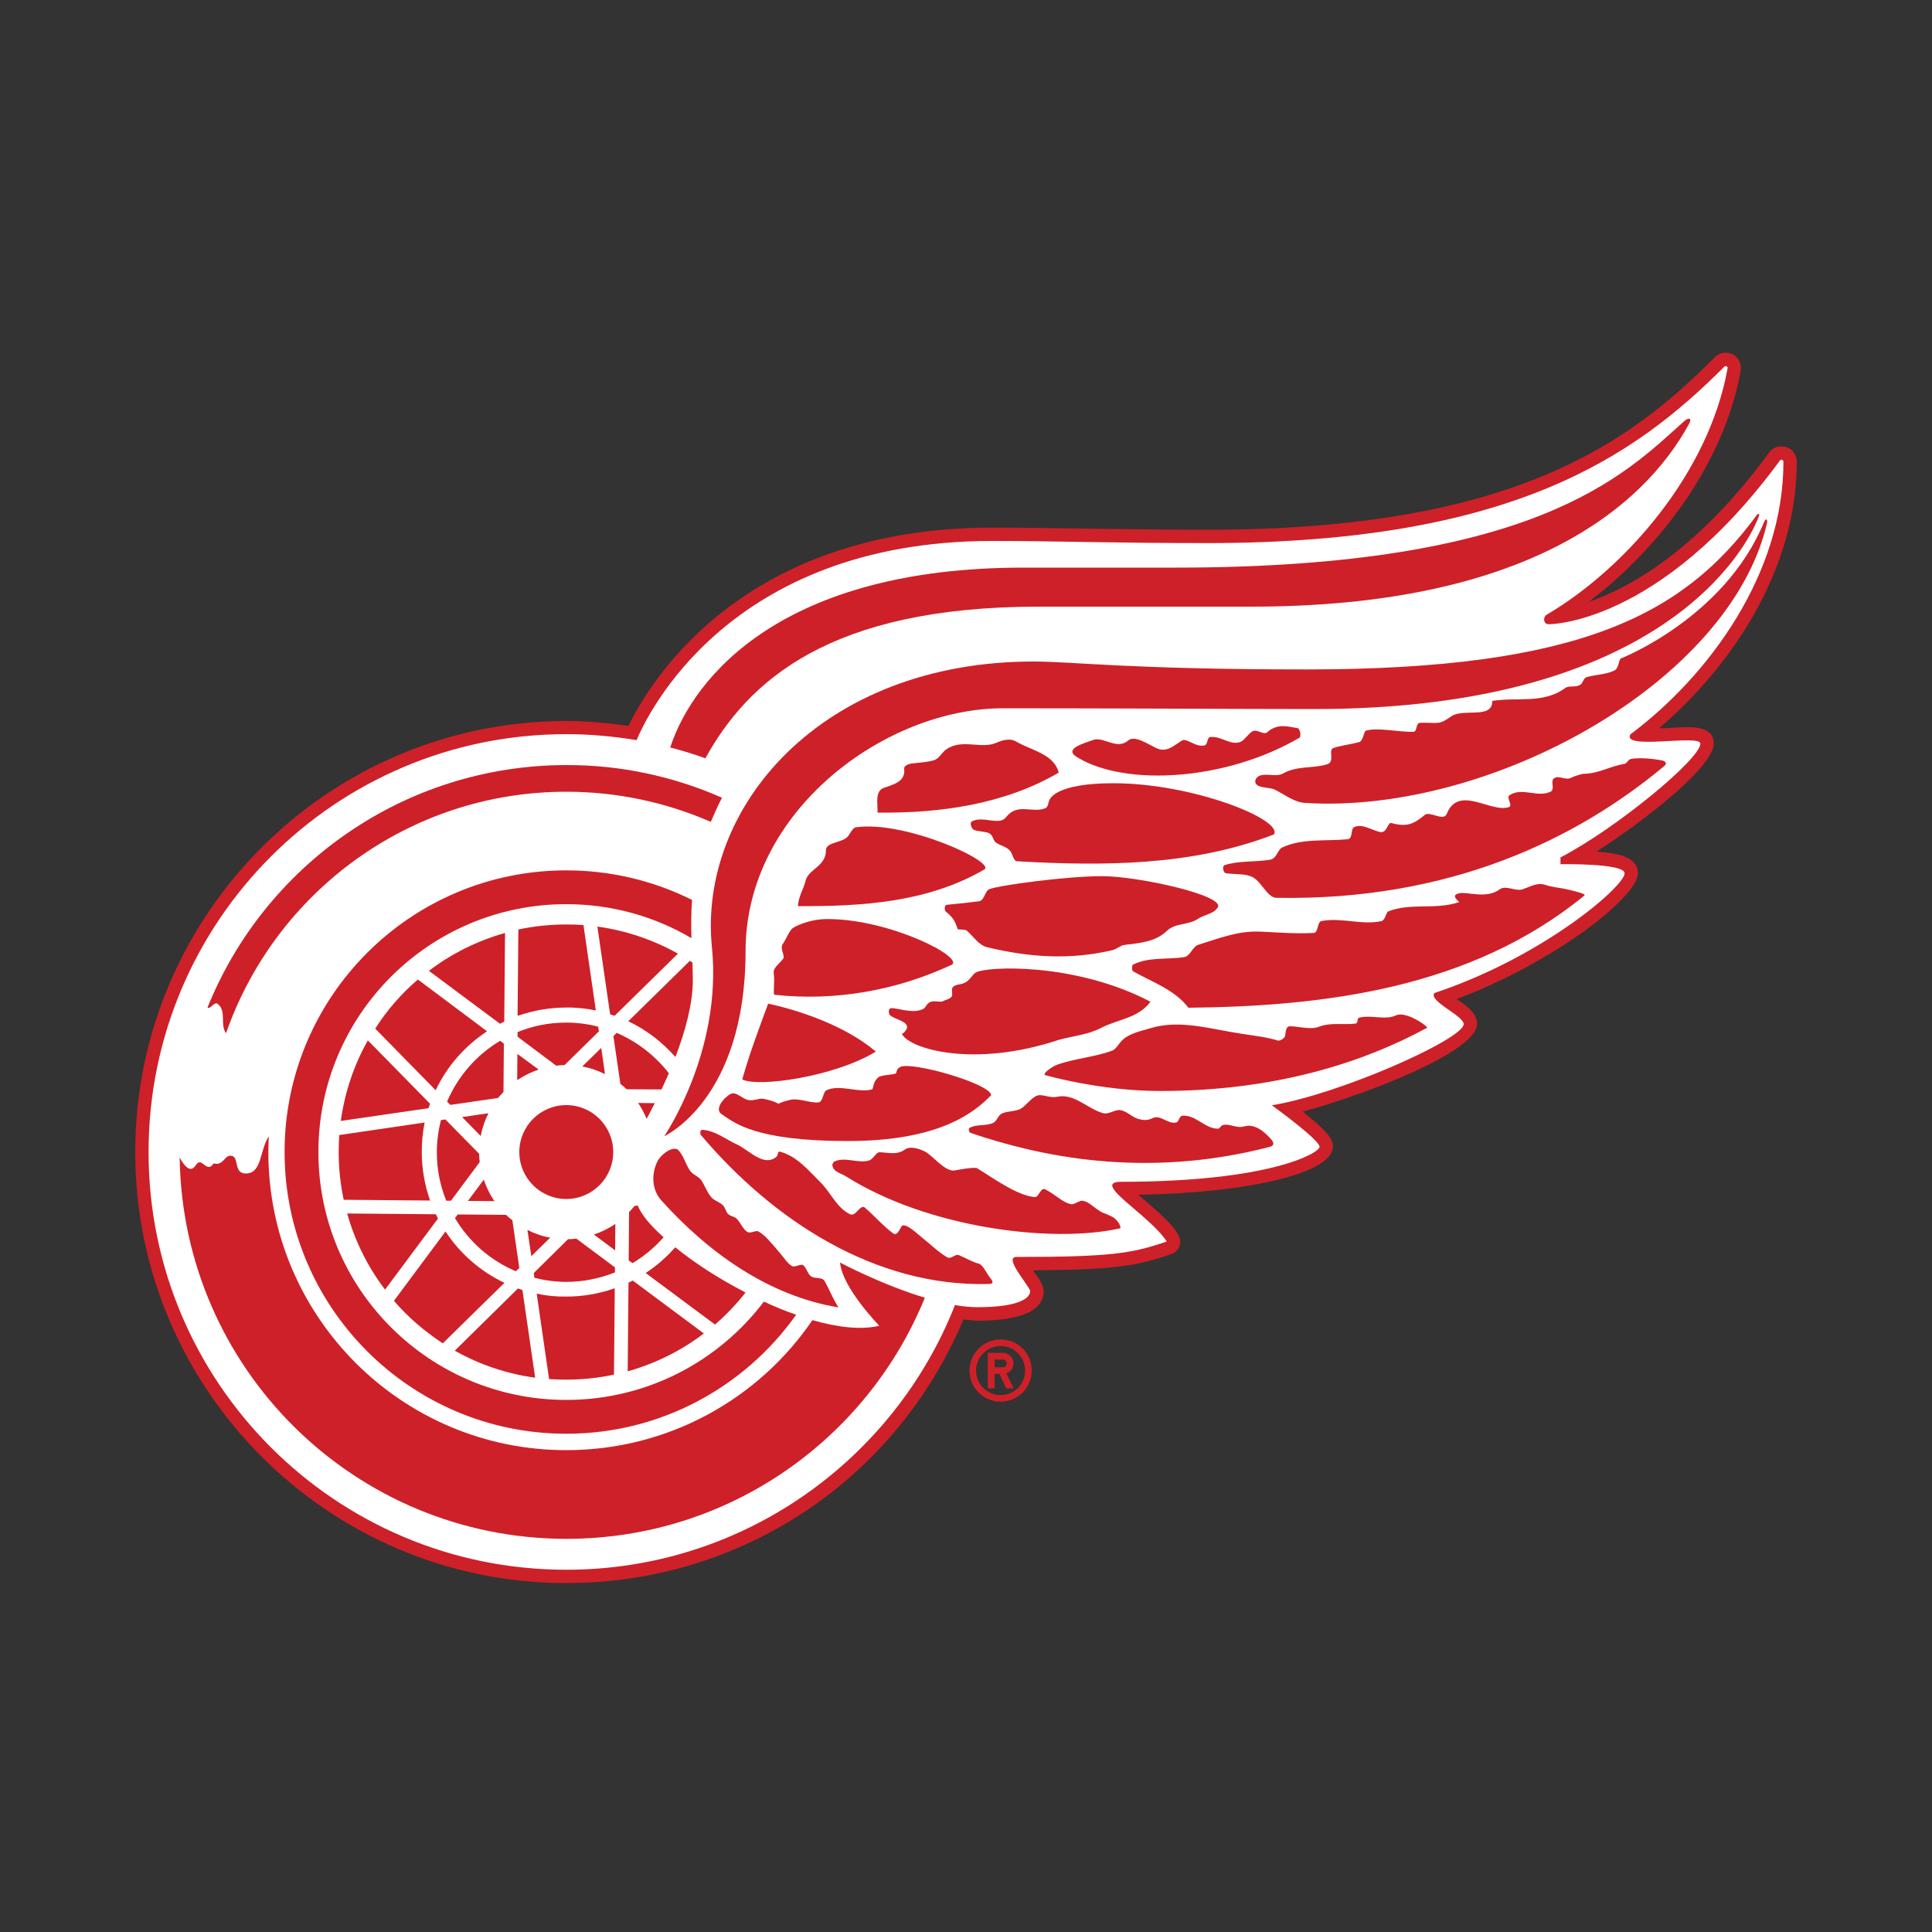
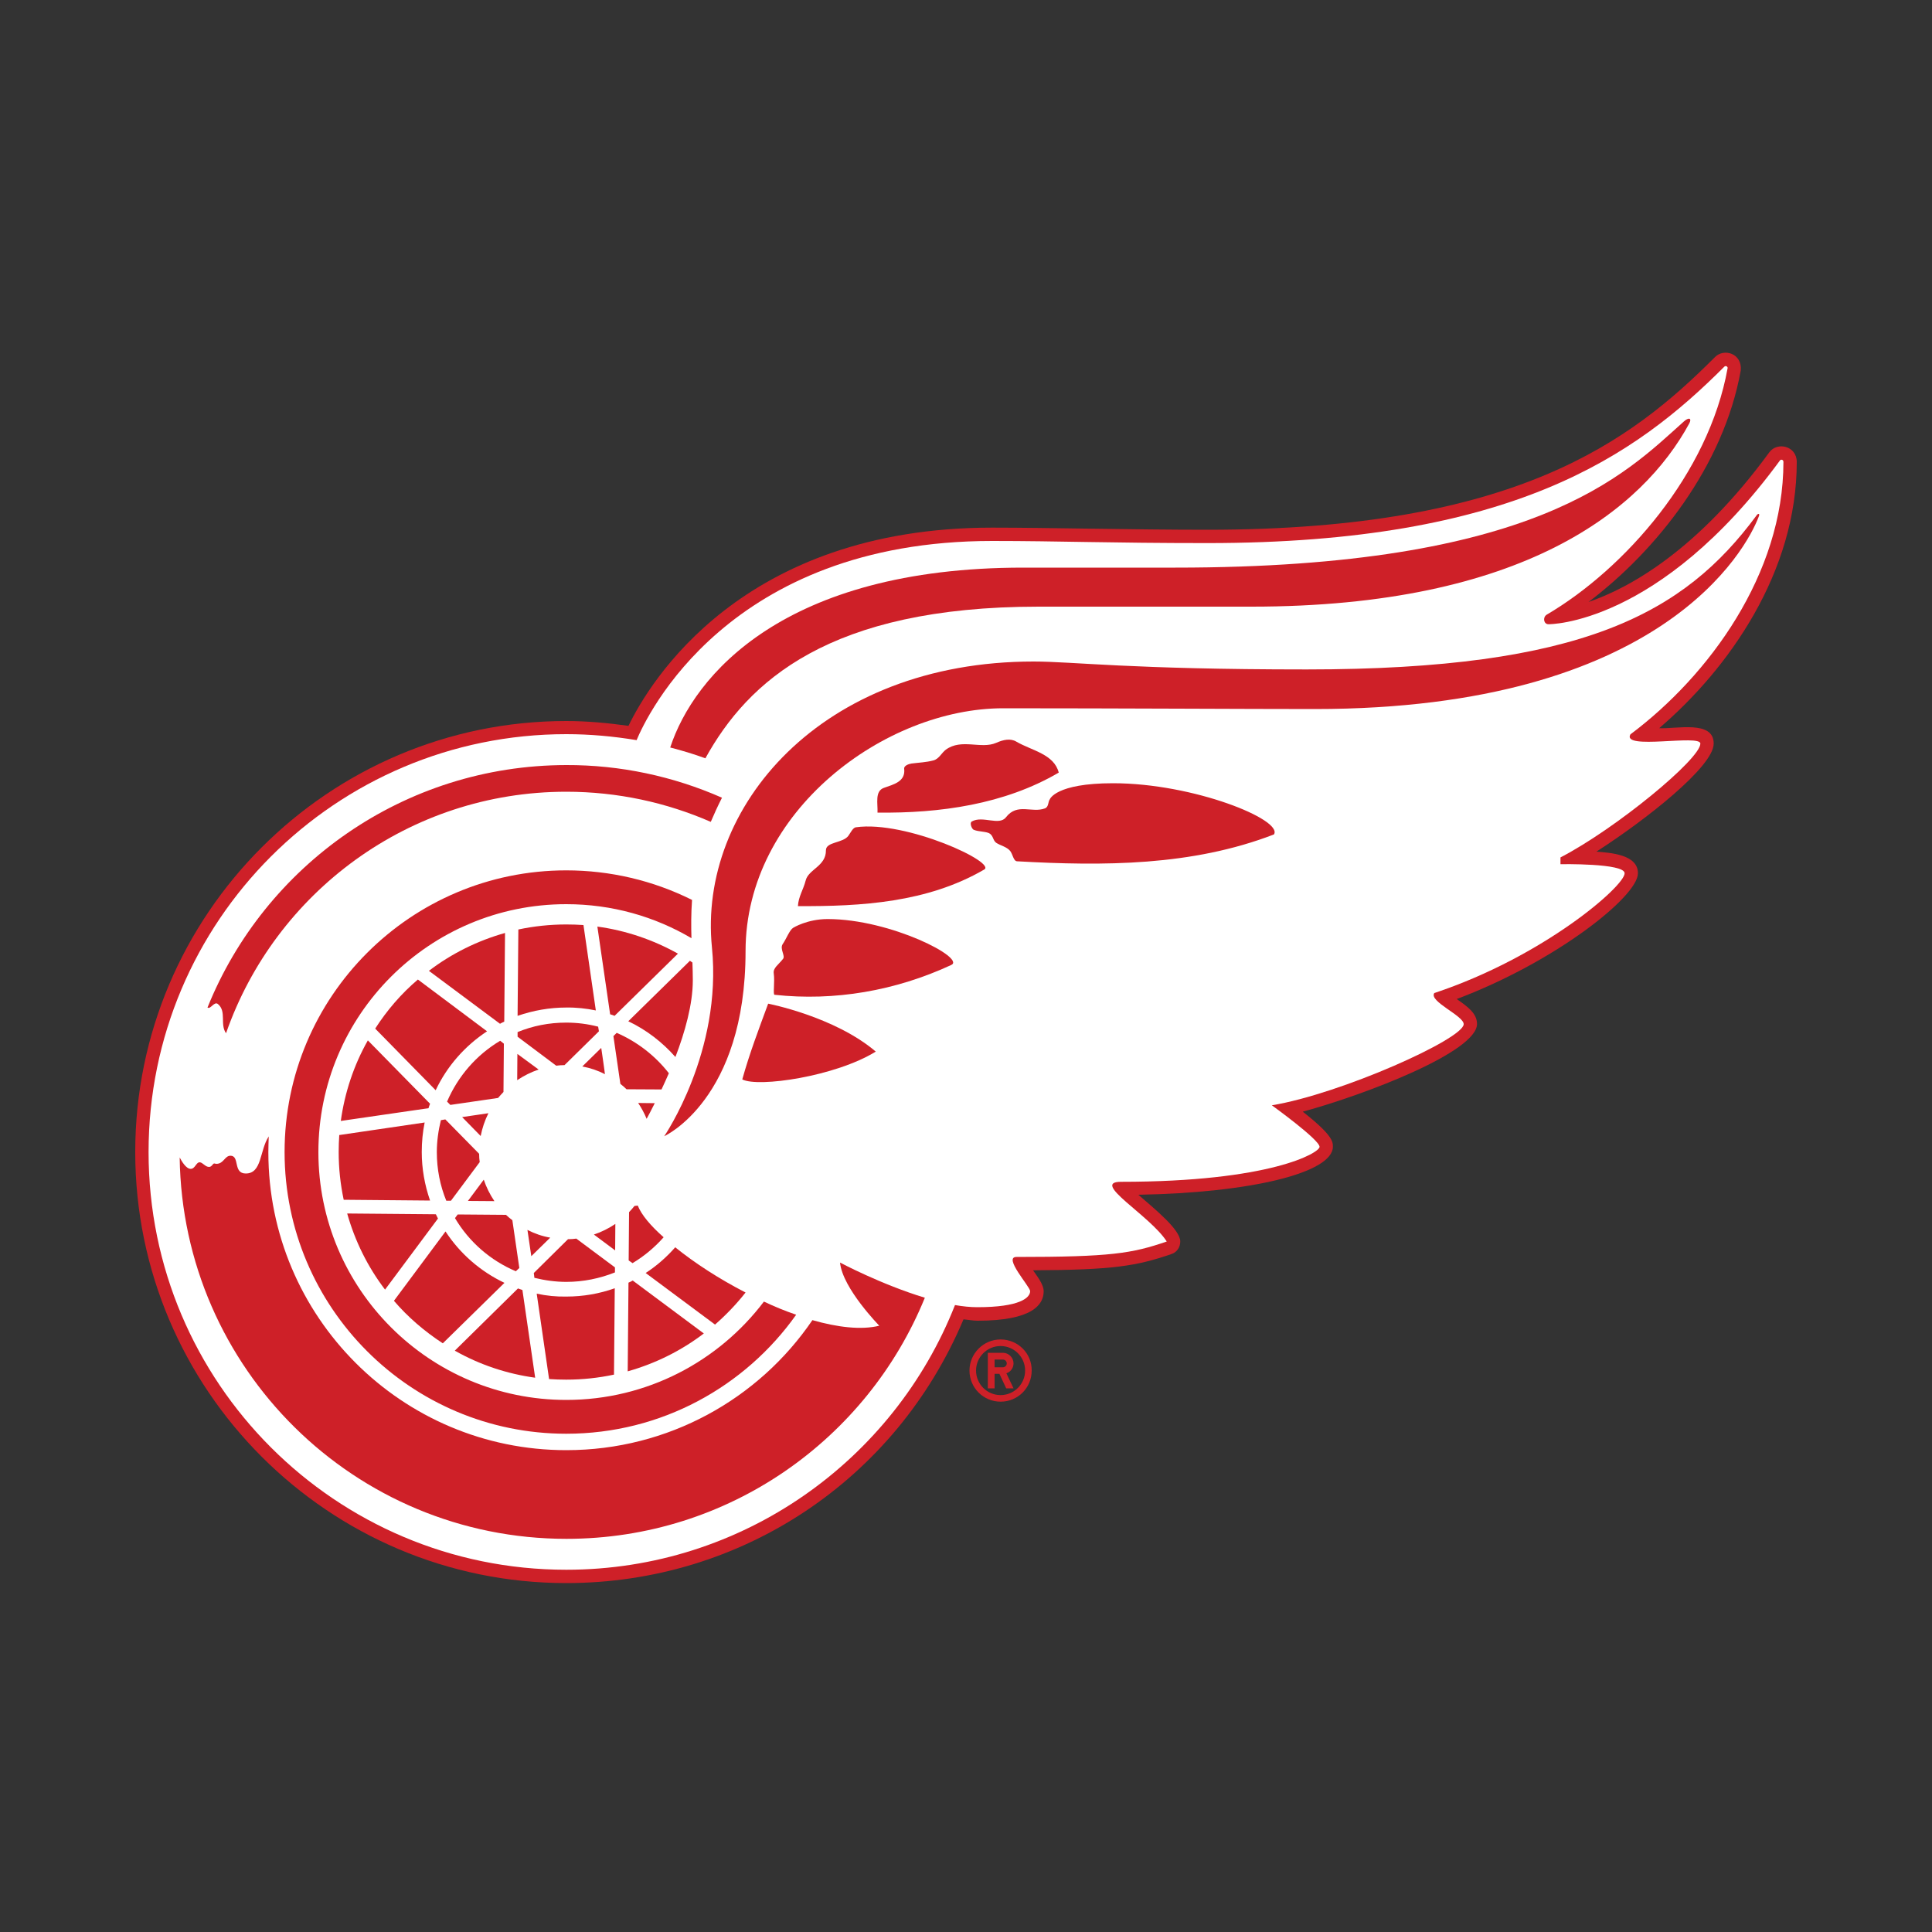
<svg xmlns="http://www.w3.org/2000/svg" version="1.1" id="Layer_1" x="0px" y="0px" viewBox="0 0 1000 1000" style="enable-background:new 0 0 1000 1000;" xml:space="preserve">
  <rect x="0" y="0" width="1000" height="1000" fill="#333333" stroke="none" />
  <style type="text/css">
	.st0{fill:#CE2028;}
	.st1{fill:#FFFFFF;}
</style>
  <g>
    <g>
      <path class="st0" d="M517.9,693.3c-8.9,0-16.1,7.3-16.1,16.1c0,9,7.3,16.1,16.1,16.1c9,0,16.1-7.2,16.1-16.1    C534.1,700.5,526.9,693.3,517.9,693.3z M517.9,722.1c-7,0-12.7-5.7-12.7-12.7s5.7-12.7,12.7-12.7c7,0,12.7,5.7,12.7,12.7    C530.6,716.4,524.9,722.1,517.9,722.1C517.9,722.1,517.9,722.1,517.9,722.1z" />
      <path class="st0" d="M524.6,705.7c0-3-2.5-5.5-5.5-5.5h-7.8v18.4h3.5v-7.5h2.5l3.5,7.5h3.8l-3.7-7.8    C523.1,710.1,524.6,708,524.6,705.7L524.6,705.7z M519.1,707.7h-4.3v-4h4.3c1.1,0,2,0.9,2,2C521.1,706.8,520.2,707.7,519.1,707.7    L519.1,707.7z" />
    </g>
    <path class="st0" d="M858.8,376.9C894.9,346,930,296.2,930,239.1c0-8.3-10.1-10.6-14.2-5c-37.2,50.9-72.4,70.2-93.6,77.5   c35.3-26.7,69.9-70.3,78.8-119.8c0.9-9-8.9-11.7-13.4-6.9c-43.2,43.2-102.7,89.3-262.6,89.3c-38.6,0-82.8-1.1-111.4-1.1   c-129.8,0-177.5,80.3-188.3,102.6c-10.7-1.5-21.5-2.5-32.2-2.5C170.1,373.2,70,473.3,70,596.3c0,123,100.1,223.1,223.1,223.1   c90.5,0,170.6-53.4,205.6-136.5c2.5,0.2,5,0.7,7.3,0.7c28.3,0,34.2-8.3,34.2-15.2c0-3.8-3.7-8.2-5.5-10.9   c41.5-0.2,53.6-2.2,71.6-8.4c2.9-0.9,4.6-3.6,4.6-6.5c0-6.1-12.6-16.3-21.7-24.2c58-1,100.7-11.3,100.7-24.9c0-2.6-0.2-6-15.6-18.1   c32.7-8.9,90.2-31,90.2-45.4c0-5.5-4.8-8.9-10.5-12.9c51-19.2,93.8-53,93.8-65.1c0-9.8-14.4-10.6-21.5-11.2   c25.4-16.3,60.7-44,60.7-55.9C887.1,372.6,867.6,377.4,858.8,376.9L858.8,376.9z" />
    <path class="st1" d="M843.9,380.1c40.6-30.4,79.2-83,79.2-141c0-1.2-1.2-1.4-1.7-0.9c-62.8,85.7-119.9,84.9-119.9,84.9   c-2.5,0-3.1-3.5-1-4.9c40.5-23.8,83.9-73,93.7-127.6c0.2-0.7-0.9-1.6-1.7-0.8C846.4,235.9,783,281.1,625,281.1   c-50.6,0-77-1.1-111.4-1.1c-137,0-179.1,91.1-184.1,103.1c-12-2-24.2-3.1-36.4-3.1c-119.4,0-216.2,96.8-216.2,216.3   c0,119.4,96.8,216.2,216.2,216.2c91.4,0,169.6-56.8,201.2-137c4.1,0.7,7.9,1.1,11.6,1.1c22,0,27.3-4.9,27.3-8.3   c0-2.3-14.1-17.7-7.1-17.7c48.8,0,59.8-1.8,77.8-8c-8.6-13.5-39.7-30.9-23.7-30.9c77.4,0,102.8-15,102.8-18.1   c0-3.7-24.7-21.5-24.7-21.5c35.7-5.9,99.3-34.4,99.3-42c0-4.4-18.2-11.8-15.2-16.1c56.5-18.8,98.5-55.3,98.5-62   c0-5.3-33.2-4.7-33.2-4.7v-3.5c28.7-14.9,72.4-50.9,72.4-58.9C880.2,379.9,839.2,388.4,843.9,380.1L843.9,380.1z" />
    <path class="st0" d="M346.2,555.5c-7.1-9.1-16.4-16.3-27-20.9l-1.7,1.7l3.6,24.7c1.1,0.9,2.2,1.8,3.2,2.8l18.1,0.1   C343.6,561.3,344.9,558.5,346.2,555.5L346.2,555.5z M267.9,536.6l20,15c1.4-0.2,2.9-0.3,4.3-0.3l17.8-17.5l-0.4-2.4   c-5.4-1.4-10.9-2.1-16.5-2.1c-9,0-17.4,1.7-25.2,4.9L267.9,536.6L267.9,536.6z M311.2,542.4l-9.8,9.6c4.2,0.8,8.1,2.1,11.7,4   C313.2,556,311.2,542.4,311.2,542.4z M318.5,633.5c-3.4,2.3-7.2,4.2-11.1,5.5l11,8.2C318.4,647.2,318.5,633.5,318.5,633.5z    M229.2,695.3l31.9-31.3c-12.4-5.9-23-15.1-30.5-26.6l-26.7,35.9C211.1,681.7,219.7,689.1,229.2,695.3L229.2,695.3z M330.3,570.9   c1.7,2.5,3.2,5.3,4.4,8.2c1-1.9,2.5-4.6,4.2-8.1L330.3,570.9L330.3,570.9z M270.4,667.7c-0.8-0.3-1.5-0.5-2.3-0.8l-32.7,32.2   c12.9,7.3,27,12,41.6,14L270.4,667.7L270.4,667.7z M330.1,624l-1.7,0.2c-0.9,1.1-1.8,2.2-2.8,3.2l-0.2,25l2,1.4   c6-3.6,11.4-8.1,16.1-13.4C336.8,634.5,332,628.8,330.1,624L330.1,624z M267.7,559.1c3.4-2.3,7.2-4.2,11.1-5.5l-11-8.1L267.7,559.1   L267.7,559.1z M226.7,630.7c-0.4-0.8-0.8-1.5-1.1-2.2l-45.9-0.4c4,14.2,10.6,27.6,19.6,39.4L226.7,630.7L226.7,630.7z M318.3,656   l-20-14.9c-1.4,0.2-2.8,0.3-4.3,0.3l-17.7,17.5l0.3,2.5c5.3,1.3,10.9,2.1,16.5,2.1c8.9,0,17.4-1.8,25.2-4.9L318.3,656L318.3,656z    M275,650.2l9.8-9.6c-4.1-0.7-8.1-2.1-11.8-4L275,650.2z M325.3,663.9l-0.4,45.9c14.2-4,27.6-10.6,39.4-19.6l-36.8-27.4   C326.8,663.2,326.1,663.6,325.3,663.9L325.3,663.9z M255.9,621.7c-2.3-3.4-4.2-7.2-5.5-11.1l-8.2,11   C242.2,621.6,255.9,621.7,255.9,621.7z M261.9,628.8l-25-0.2l-1.4,1.9c7.3,12.3,18.3,21.9,31.5,27.5l1.8-1.7l-3.6-24.7   C264.1,630.8,263,629.8,261.9,628.8z M260.6,565.2l0.2-25l-1.9-1.5c-12.3,7.3-21.9,18.4-27.5,31.5l1.7,1.7l24.7-3.6   C258.7,567.3,259.6,566.2,260.6,565.2z M239.2,578.2l9.6,9.8c0.8-4.1,2.1-8,4-11.8L239.2,578.2z M228.2,579.8   c-1.3,5.3-2.1,10.9-2.1,16.5c0,8.9,1.7,17.4,4.9,25.2l2.4,0l14.9-20c-0.2-1.4-0.3-2.8-0.3-4.3l-17.5-17.8L228.2,579.8L228.2,579.8z    M277.8,669.6l6.4,44.2c2.9,0.2,5.9,0.3,8.9,0.3c8.5,0,16.7-0.9,24.7-2.6l0.4-44.7c-7.9,2.8-16.3,4.3-25.1,4.3   C288,671.2,282.9,670.7,277.8,669.6L277.8,669.6z M358.6,507.4c0-3.1-0.1-6.1-0.2-9.2c-0.4-0.3-0.8-0.6-1.3-0.9l-31.9,31.3   c9.3,4.4,17.6,10.8,24.4,18.5C354.5,534.3,358.6,519.8,358.6,507.4L358.6,507.4z M258.8,529.9c0.7-0.4,1.5-0.8,2.2-1.1l0.4-45.9   c-14.2,4-27.6,10.6-39.4,19.6L258.8,529.9L258.8,529.9z M308.4,523l-6.4-44.2c-3-0.2-5.9-0.3-8.9-0.3c-8.5,0-16.8,0.9-24.8,2.6   l-0.4,44.7c8.1-2.8,16.6-4.3,25.1-4.3C298.4,521.4,303.5,522,308.4,523L308.4,523z M385.9,669c-13.6-7-26.4-15.3-36.4-23.4   c-4.5,5.1-9.6,9.6-15.3,13.3l35.9,26.7C375.8,680.6,381.1,675.1,385.9,669L385.9,669z M350.9,493.6c-12.9-7.2-27-12-41.7-14   l6.6,45.4c0.8,0.2,1.6,0.5,2.3,0.8L350.9,493.6L350.9,493.6z M175.3,596.3c0,8.5,0.9,16.7,2.6,24.7l44.7,0.4   c-2.8-8.1-4.3-16.5-4.3-25.1c0-5.3,0.5-10.4,1.5-15.3l-44.2,6.5C175.4,590.4,175.3,593.4,175.3,596.3L175.3,596.3z M176.4,580.2   l45.4-6.6c0.2-0.8,0.5-1.5,0.8-2.3l-32.2-32.8C183.1,551.4,178.4,565.6,176.4,580.2L176.4,580.2z M194.2,532.4l31.3,31.9   c5.9-12.5,15.2-23,26.6-30.5L216.3,507C207.7,514.3,200.3,522.9,194.2,532.4L194.2,532.4z" />
-     <circle class="st0" cx="293.1" cy="596.3" r="24.3" />
    <path class="st0" d="M293.1,450.5c-80.5,0-145.8,65.3-145.8,145.8s65.3,145.8,145.8,145.8c49.2,0,92.6-24.4,119-61.6   c-5.6-1.9-11.2-4.2-16.7-6.8c-23.4,30.9-60.5,50.9-102.3,50.9c-70.8,0-128.3-57.4-128.3-128.3c0-70.9,57.4-128.3,128.3-128.3   c23.7,0,45.8,6.4,64.8,17.6c-0.2-6.3-0.2-12.9,0.3-19.8C338,455.7,315.7,450.5,293.1,450.5L293.1,450.5z" />
    <path class="st0" d="M455.1,686.2c-9.4,2.3-21.6,0.8-34.6-2.9c-27.7,40.7-74.5,67.3-127.4,67.3c-85.2,0-154.2-69.1-154.2-154.2   c0-2.7,0.1-5.5,0.2-8.2c-4.8,7.3-3.4,19.2-11.9,19.2c-6.7,0-3-9.2-7.9-9.2c-3,0-3.5,4.2-7.3,4.2c-0.5,0-0.9-0.2-1.1-0.2   c-0.8,0-1.2,1.8-2.7,1.8c-2,0-3.3-2.4-4.9-2.4c-1.8,0-2.3,3.4-4.6,3.4c-2.4,0-4.7-4-5.7-5.9c1.5,109.3,90.5,197.4,200.2,197.4   c83.9,0,155.7-51.6,185.5-124.8c-22.5-6.8-43.9-18.2-43.9-18.2C436.1,666.9,455.2,686.2,455.1,686.2L455.1,686.2z M112.8,519.7   c4.6,3.8,0.9,10.5,4.2,15.1c25.4-72.8,94.7-125,176.1-125c26.6,0,51.9,5.6,74.8,15.6c1.7-4,3.6-8.2,5.8-12.5   c-25.4-11.2-52.9-17-80.6-16.9C209,396.1,137,448,107.4,521.5C109,522.6,110.9,518.1,112.8,519.7z M537.6,314h110.2   c140.7,0,202.4-50.3,226.6-94.9c1.4-2.7-0.3-3.3-3-0.8c-30.7,27.5-76.4,75.5-263,75.5h-78.8c-123.9,0-170.5,55.9-182.7,93.1   c6.2,1.6,12.2,3.4,18.2,5.6C387.1,352.7,429.1,314,537.6,314L537.6,314z" />
    <path class="st0" d="M535,342.4c-110.2,0-173.8,75.7-166.5,148c5.4,53.9-24.7,97.7-24.7,97.7s42.1-19,42.1-95.8   c0-72.7,72.4-125.7,133.3-125.7c59,0,127.4,0.4,161.3,0.4c179.9,0,223.5-83.1,229.7-99.3c1.1-2.4-0.5-1.9-1.1-0.8   c-37.5,50.7-90.1,79.6-232.8,79.6C584.6,346.5,555.5,342.4,535,342.4L535,342.4z" />
    <path class="st0" d="M576.1,405.4c-29.8,0-32.7,8.3-32.7,8.3c-1,1.2-0.5,3.9-2.5,4.7c-6.8,2.6-14.3-3-20.2,4.6   c-3.5,4.6-12.1-1-17.7,2.2c-1.3,0.7,0,3.9,1,4.3c2.6,1.1,6.9,0.8,8.5,2.1c1.7,1.4,1.5,3.4,3.1,4.6c2,1.4,5.6,2.1,7.3,4.3   c1.3,1.7,1.7,5.2,3.5,5.3c44.7,2.5,90.5,2.5,133-13.9C664.2,424.3,617.8,405.4,576.1,405.4z M400.5,503.9c0.6,4.3-0.5,11,0.4,11   c31.1,3.4,62.7-2.1,91.4-15.4c8-3.4-31.2-23.8-63.9-23.8c-10.6,0-17.8,4.5-17.8,4.5c-1.9,1.1-3.4,5.4-5.5,8.5   c-1.6,2.4,1.5,6.1,0.2,7.6C403,499.3,400,501,400.5,503.9L400.5,503.9z M443,428.2c-1.5,0.2-2.7,2.7-3.8,4.3   c-2.8,4-11.7,3.1-11.7,7.6c0.1,8.3-9.1,9.8-10.5,15.7c-1.2,4.7-3.7,8.2-4,13.2c33,0.2,67-1.9,96.2-18.8   C516.9,446.8,468.9,424.5,443,428.2L443,428.2z M548,399.9c-2.4-9.6-14-11.4-21.9-16c-3.1-1.9-6.9-1-10.5,0.6   c-7.8,3.4-17.9-2.4-26,3.5c-2.3,1.7-3.5,4.8-6.5,5.6c-3.8,1-7.5,1.1-11.3,1.6c-1.4,0.2-4,1.1-3.8,2.7c0.8,6.7-5.5,8.1-10.5,9.9   c-4.8,1.7-3.1,8.1-3.3,12.8C486.4,421,519.8,416.4,548,399.9L548,399.9z M384.2,558.7c8.2,4.3,48.2-1.5,69.1-14.4   c-21.4-18.2-55.7-24.8-55.7-24.8C392.8,532.5,387.9,545.4,384.2,558.7L384.2,558.7z" />
-     <path class="st0" d="M378.2,566.2c-3.9,2.1-8.4,8-4.8,10.4c6.4,4.3,16.9,14,65.4,14c47.3,0,65.3-14.6,74.2-23.7   c0-5.9-41.5-17.8-47.1-14.6c-1.7,0.8-1.9,2.5-2.1,3.3c-1.9,0.8-7.6,0.8-9,1.9c-3.2,2.4-2.6,6.2-3.5,6.4c-7.4,1.9-16.5-2.8-23.5,0.4   c-1.9,0.8-1.7,6.1-4.2,6.3c-5,0.4-10.6-2.7-15.4-1.1c-0.8,0.3-3.4,0.7-5.2,1.8c-2.7-1.4-4.1-1.7-7.5-2.5c-2.5-0.6-5,1.1-8.1,0.6   C384.2,568.8,381,564.8,378.2,566.2L378.2,566.2z M569.8,532.1c8.8-4.6,19.3-5,25.7-13.6c-39.2-20.5-84.9-18.4-90.5-15.1   c-1.4,0.8-3,3.7-4.8,4.8c-2.7,1.8-5.2,0.9-7,2.7c-1,1,0.1,3.9-0.6,4.9c-1,1.4-3.1,1.6-4.5,2.4c-1.4,0.8-4.3-0.5-6.5,0.4   c-2.2,0.9-2.3,2.9-3.7,3.6c-5.3,2.7-12.9-0.4-16.5-0.4c-1.9,0.1-1.4,3-0.8,3.6c2.4,2.3,9.2,3,8.9,6.5c0,0.7-1.7,3.1-2.7,3.2   c3.6,7.7,37,17.8,81,3.2C555.2,536.2,562.8,535.7,569.8,532.1L569.8,532.1z M619.9,475.7c3.6-2.5,8.2-2.5,10.3-5.9   c4.7-6.2-41.1-16.3-59.7-16.3c-18.4,0-52.6,4.6-58.4,6.7c-2.4,1-2.5,5.9-5.4,6.3c-5.5,0.7-10.9,1.3-16.4,1.8   c-1.8,0.1-1.4,3-0.8,3.5c3.6,2.9,4.7,4.6,6.2,9.1c0.2,0.4,3.9,0,4.7,0.8c3.6,3.1,6.1,7.5,10.6,8.6c21.7,5.2,42.6,6.7,64.8,1.5   c2.4-0.6,4.1-2.5,6.2-2.7c7.8-1,15.9-1.5,21.9-7.2C608.3,477.6,615.1,478.9,619.9,475.7L619.9,475.7z M672.5,381.9   c1.3-0.8,0.2-4.9-0.8-5c-5-0.8-10.4-2.7-15.8,2.1c-1.8,1.7-5.2-1.9-7.7-0.4c-2.1,1.2-4.1,4.5-5.9,5.3c-5.2,2.3-10.2-3.1-15.9-2.4   c-1.7,0.2-1.2,3.9-2.9,4.3c-4.9,1.2-9.2-4.2-11.9-2.4c-4.2,2.7-7.8,6.2-12.9,3.9c-4.9-2.3-11.4-6.9-14.8-4   c-5.8,5.1-12.9-2.3-18.1-0.3c-4.3,1.7-16,4.5-8,9.1C582.6,407.1,634.3,404.2,672.5,381.9L672.5,381.9z M426.9,663.2   c-1.3-2.4-4.6-1.1-7-2.5c-1.7-1-2.5-4.5-4.1-5.8c-1.3-1-4.3,1.3-5.9,0.4c-2.3-1.3-4-4.2-5.7-6.1c-1.9-2.2-3.7-4.5-5.7-6.6   c-1.8-2.1-3.7-3.9-5.9-5.2c-1.2-0.7-3.6,0.8-5.1,0.5c-2.6-0.7-4.2-5.3-6.3-7.2c-1.2-1.1-3.2-1.2-4.3-2.3c-1.1-1-1.4-3-2.5-4.3   c-1.5-1.7-3.8-2.3-5.5-3.7c-2.3-1.9-4-6.5-5.7-9.2c-1.8-2.6-4.3-2.9-6-5.2c-2.1-2.9-3.3-7.6-5.9-10.5c-2.5-2.9-9,1.7-11,5.6   c-3.2,6.4-3,14.6,1.9,20.1c24.3,27.1,55.7,49.6,91.8,55.5C431.4,672.9,428.6,666.1,426.9,663.2L426.9,663.2z M506.7,654.1   c-3.7-1-6.9-3-10.3-4.4c-2.1-0.9-4.1,2.4-6.3,1c-4.5-2.7-8.4-6.6-12-9.4c-2.9-2.3-8.6-8-11.1-6.9c-0.9,0.4-2.3,5.8-4.7,4   c-5.6-4.2-9.3-8.7-14.6-13.3c-2.4-2.1-4.7,4.8-7.7,3.4c-7-3.4-9.8-11-15.3-16.5c-6.3-6.3-12.3-13.6-21-15.9c-1.4-0.4-0.6,1.7-2,2.8   c-6.6,5.2-14-3.7-20.4-6.6c-5.9-2.7-11.1-7.1-17.7-7.5c-1.4-0.1-1.3,2.1-0.8,2.7c37.9,44.8,90.5,78.4,148.2,77.1   c1.3,0,4.1,0.1,1.9-2.7C510.9,659.6,508.9,654.8,506.7,654.1L506.7,654.1z M560.3,621.5c-1.7-0.2-4.3,2.1-5.8,1.8   c-4.5-0.8-8-4.9-13.5-7.7c-2.3-1.2-3.4,4.1-5.2,4c-9-0.5-22-10-30-14.9c-1.4-0.8-10,0.8-11.5,1.1c-5.2,1-11.7-8-15.8-9.9   c-3.1-1.4-7.4-2.9-10.3-0.8c-4,2.9-8.7,1.4-13,1.3c-1.7,0-3.2,3.5-5.2,4.2c-5.9,1.9-12.5-2.2-18.3,0.7c-0.2,0.1-0.9,1.3-0.9,1.7   c0.4,3.6,4.4,4.2,7.1,5.9c41.7,26.4,106,34.9,141.8,26.9c0.8-0.2-0.4-3.3-2.8-5.2c-2.5-1.9-6.2-2.6-7.7-3.8   C565.5,624.5,563.6,622,560.3,621.5L560.3,621.5z M644.1,583c-4.4,1.3-7.8-1.9-11.5-0.5c-0.8,0.4-1.4,1.7-2.1,1.7   c-6.9,0.1-11.5-7.3-18.5-6.7c-1.8,0.2-1.7,3.2-3.2,3.5c-4.3,1-8.2-4.2-12.1-2.3c-2.7,1.3-4.7,1.2-7.4,0.5c-3.5-1-6-4.1-9.4-4.6   c-2.9-0.5-5.9,2.5-9.2,1.5c-8.3-2.5-14.7-10.3-23.6-8.4c-4.4,0.9-8.1-2.1-11.2-0.2c-3.3,2-4.3,4.3-7.6,6.4c-2.3,1.4-7.6,1.2-10,2.6   c-1.9,1.1-2.3,3.9-4.4,4.8c-3.9,1.6-8.5,0.5-12.1,2.5c-0.4,0.2-0.7,2.3,0.9,2.7c34,11.5,88.9,24.2,154.6,7.1c2-0.6,2.4-1.8,0.8-3.7   C654.5,585.7,649.5,581.5,644.1,583L644.1,583z M722.7,525.5c-5.8,2.7-12.5-0.3-19,1.2c-1.7,0.4-0.4,2.8-2.1,3.1   c-6.3,0.8-12.8-0.7-18.8,1.6c-4.6,1.8-10.2-0.2-15.3-0.2c-1.9,0.1-2,2.7-2.3,4.8c-0.3,1.7-2.9,2.8-3.7,2.6   c-6.3-1.9-12.3-2.5-18.7-3.5c-16-2.4-31.9-7.5-47-3c-4.9,1.5-11.5,2.7-15.2,6.6c-1.5,1.5-3,4.4-4.9,5.1c-9.2,3.4-19.3,4-28.5,7.3   c-2.8,1-8.1,4.9-6.1,5.4c0,0,28.4,8.2,59.4,8.2c59.6,0,105-14.7,138.3-32.8C736.9,529.5,727.1,523.5,722.7,525.5L722.7,525.5z    M788.1,460.3c-3.7,1.2-8.7-2.3-11.8,0c-4.7,3.4-10.2,2.8-14.9,2.3c-2.3-0.2-5.9-1-7.9,0.5c-1.3,1,0.6,2.7,1.8,3.8   c-12.1,4.2-25.4,0.2-36.9,4.9c-0.9,0.4-1.4,4.6-3.5,5c-10.5,2.1-20.3-2-30.8-0.1c-2.6,0.5-1.5,6.1-4.2,6.2   c-9.4,0.5-18.5-0.3-27.8-0.7c-11.1-0.5-21.3,3.5-31.8,6.8c-3.1,0.9-4.1,5.9-7.4,6.4c-9.1,1.4-18.3-0.2-26.5,3.9   c-0.6,0.3-0.6,3,0,3.4c10.1,5.7,21.7,9.6,28.7,18.9c70.5-0.7,146.3-10,205-58.1c1.1-0.9-5.8-2.4-9.5-3.3c-3.7-0.8-6.6-0.8-11.1-2.3   C795.6,456.7,791.9,459,788.1,460.3L788.1,460.3z M861.3,393.9c-0.7-0.4-11.4-2.3-17.3-1c-1.3,0.3-2,2.3-3.2,2.5   c-7.6,1.2-13,4.9-20.7,5.1c-1.6,0-5.1,1.2-7.2,2.2c-2.8,1.3-6.7-1.9-8.9,0.5c-1.4,1.6,1,5.4-1.5,6.6c-6.8,3.2-14.6-2.5-21.2,1.8   c-1.9,1.3,2.1,5.4-0.4,6.2c-9.5,3-25.9-11.8-32.1,3.5c-1,2.4-4,1.3-5.8,0.8c-1.8-0.5-4.3-1.3-5.4-0.4c-5.8,4.7-9.2,6.6-17.4,4.3   c-2.1-0.6-2.1,5.6-6.1,4.6c-4.6-1.1-9-4.4-13.2-2.5c-1.9,0.8-0.5,6-3.4,6.3c-11.4,1.1-23.2-0.6-33.7,4.2c-2.6,1.1-2.8,5.8-6.5,6.4   c-8,1.3-16,0.4-23.5,2.8c-1.2,0.4-0.9,4,0.9,4.2c4.8,0.7,10.2,0,14,2.2c4.5,2.7,7.4,10.3,11.8,10.5c90.5,1.7,155.9-30.7,200.8-68.1   C863,395.1,862.1,394.5,861.3,393.9L861.3,393.9z M839,340.8c-1.3,0.6-0.9,5.1-3.5,6.3c-4.4,2.1-9.5,2-14.3,3.4   c-1.8,0.6-1.7,2.9-3.2,3.9c-2.5,1.6-5.9,0.3-7.8,1.7c-11.5,8.4-25,4.6-37.8,6.7c0.2,9.6-14.9,3.7-21.1,7.9   c-6.7,4.6-5.9,3.3-15.9,3.4c-3.1,0-1.4,4.6-4,4.7c-8,0.1-18.4-2.4-24.4-0.6c-1.1,0.3-1.4,5.4-3.5,5.9c-4.4,1.2-9,1.7-13.2,3   c-3.2,1,1,7.1-3.4,8.5c-7.4,2.3-15.5,0.6-22.9,4.8c-2.9,1.7-7.2,0.1-11,0.8c-3.2,0.6-4.5,4-1.9,5.4c2.4,1.3,6.4,1,8.7,2.1   c5.5,2.7,10,6.6,15.9,6.9c95.6,5.9,219.3-62.1,238.8-144.4c0.7-3.3-0.8-2.7-1.5-0.8C892.5,319.9,839,340.8,839,340.8L839,340.8z" />
  </g>
</svg>